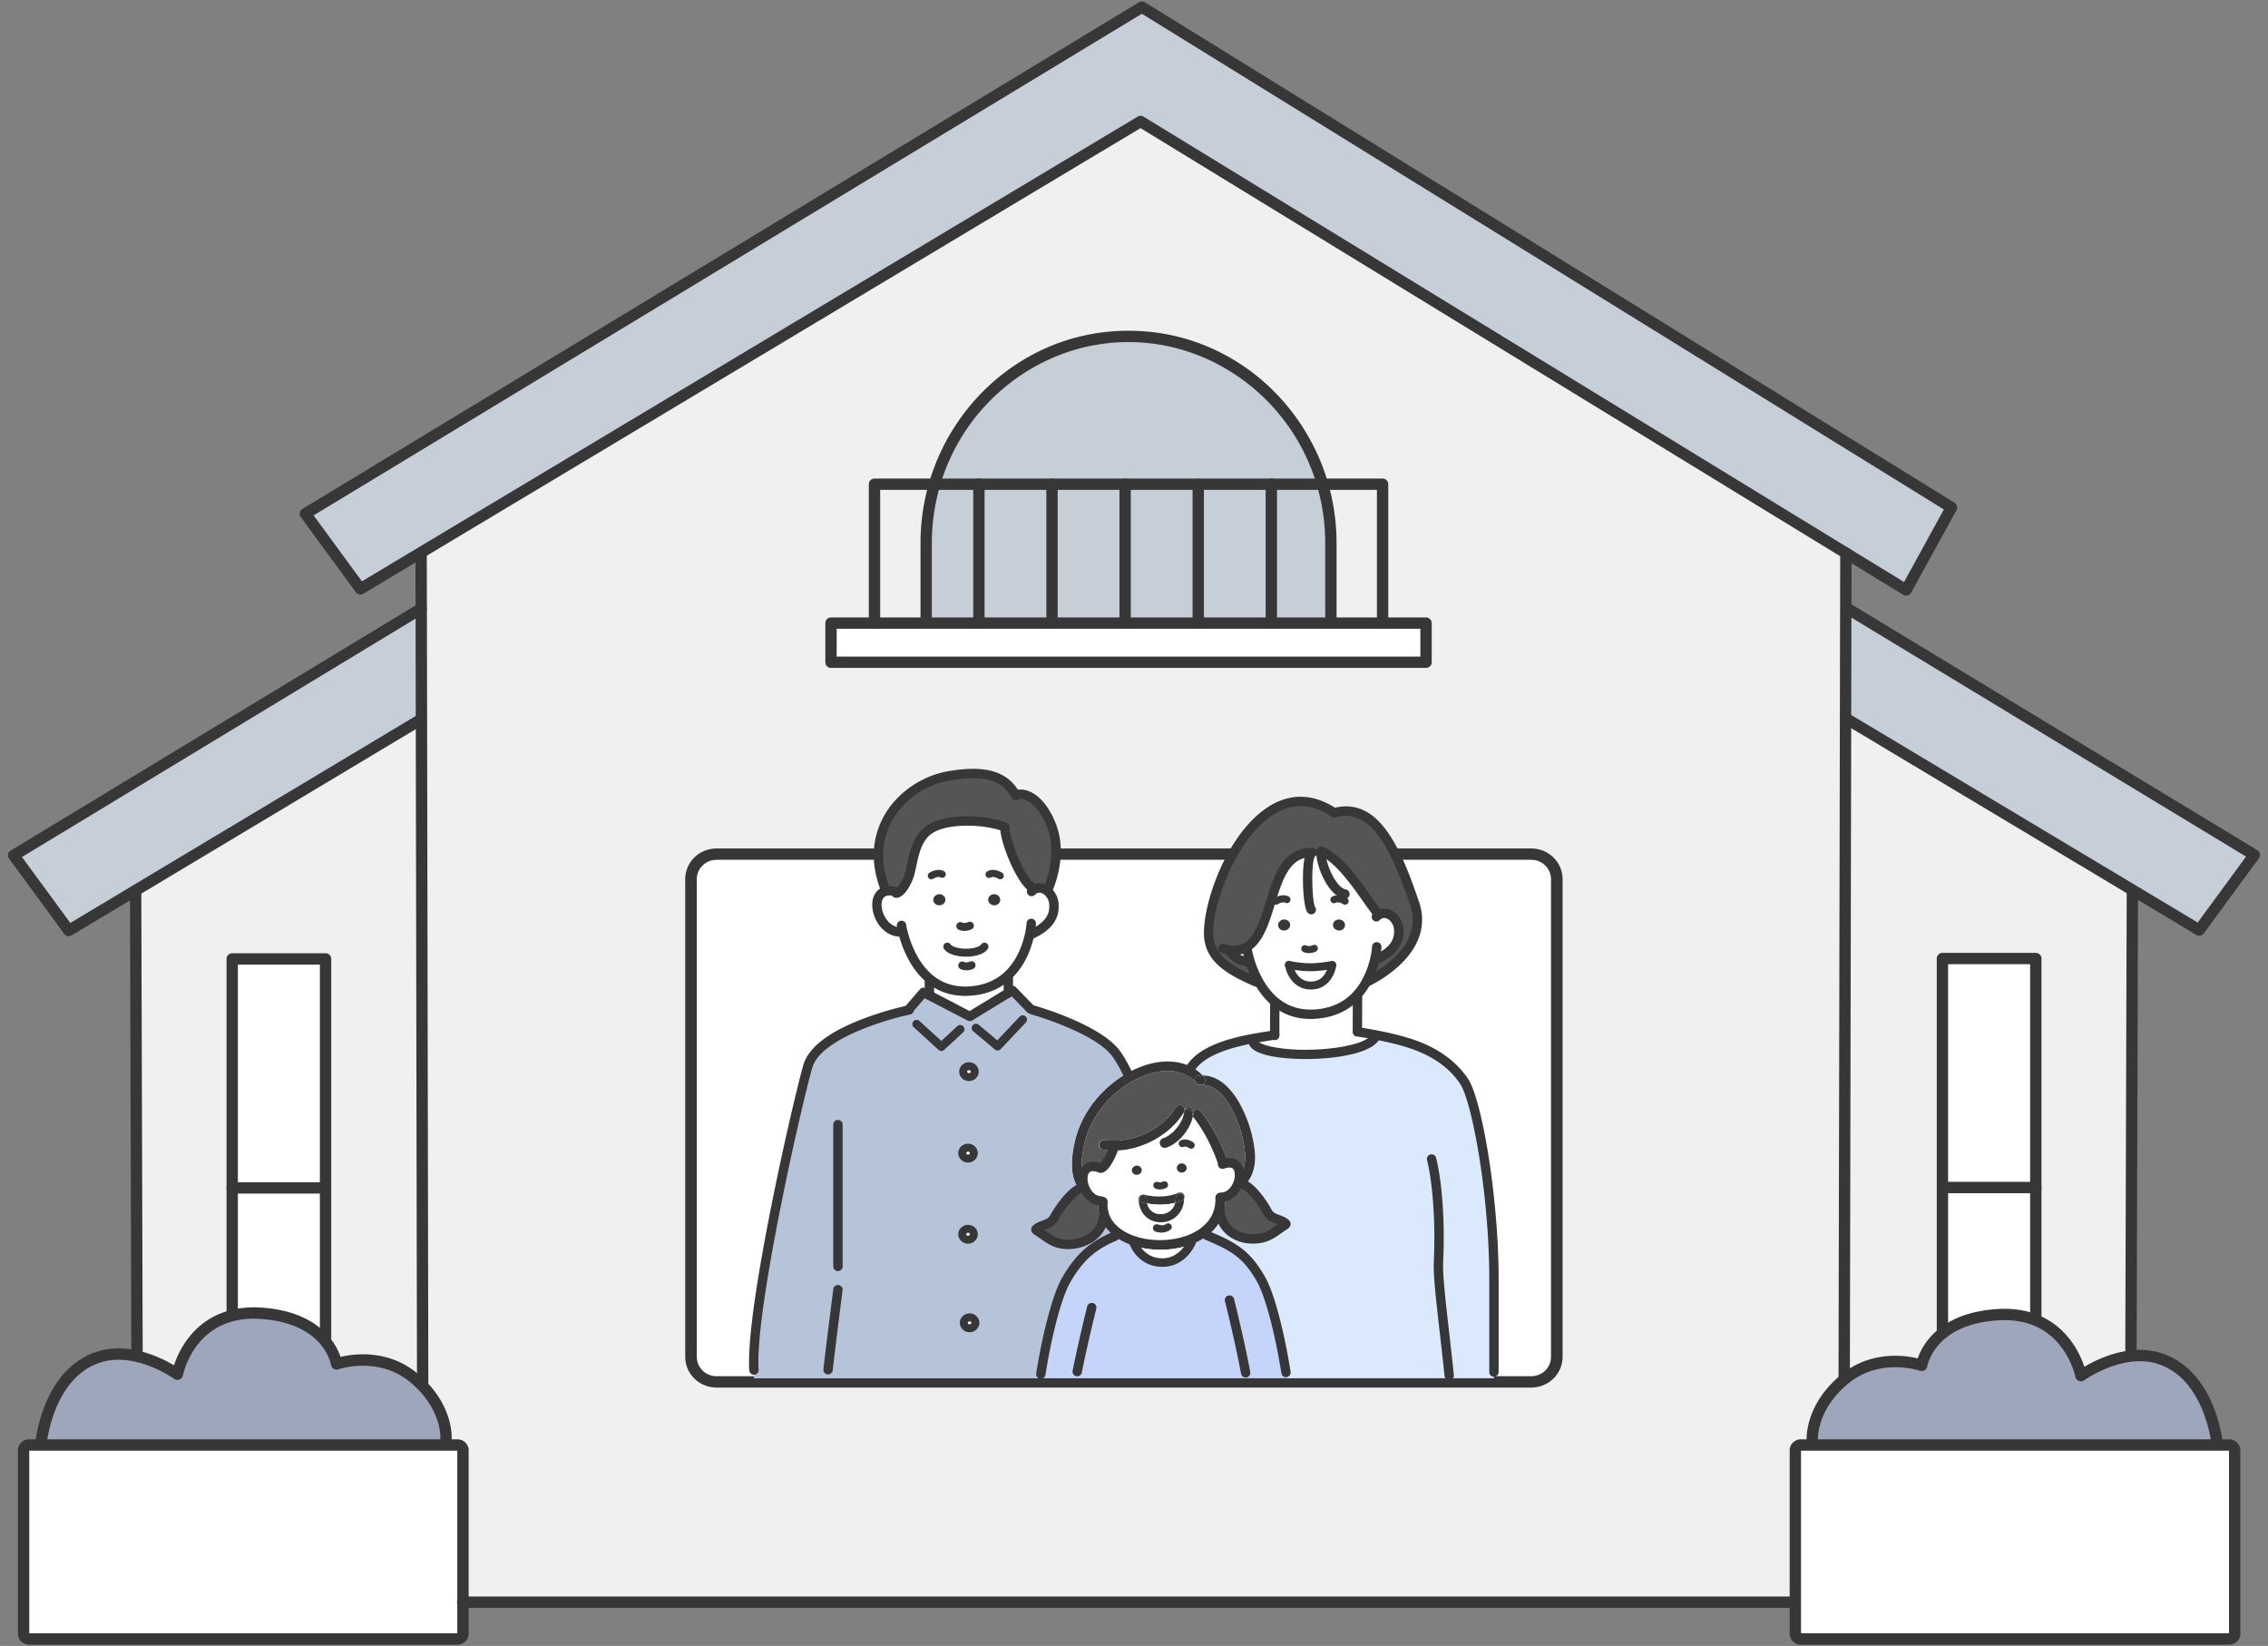
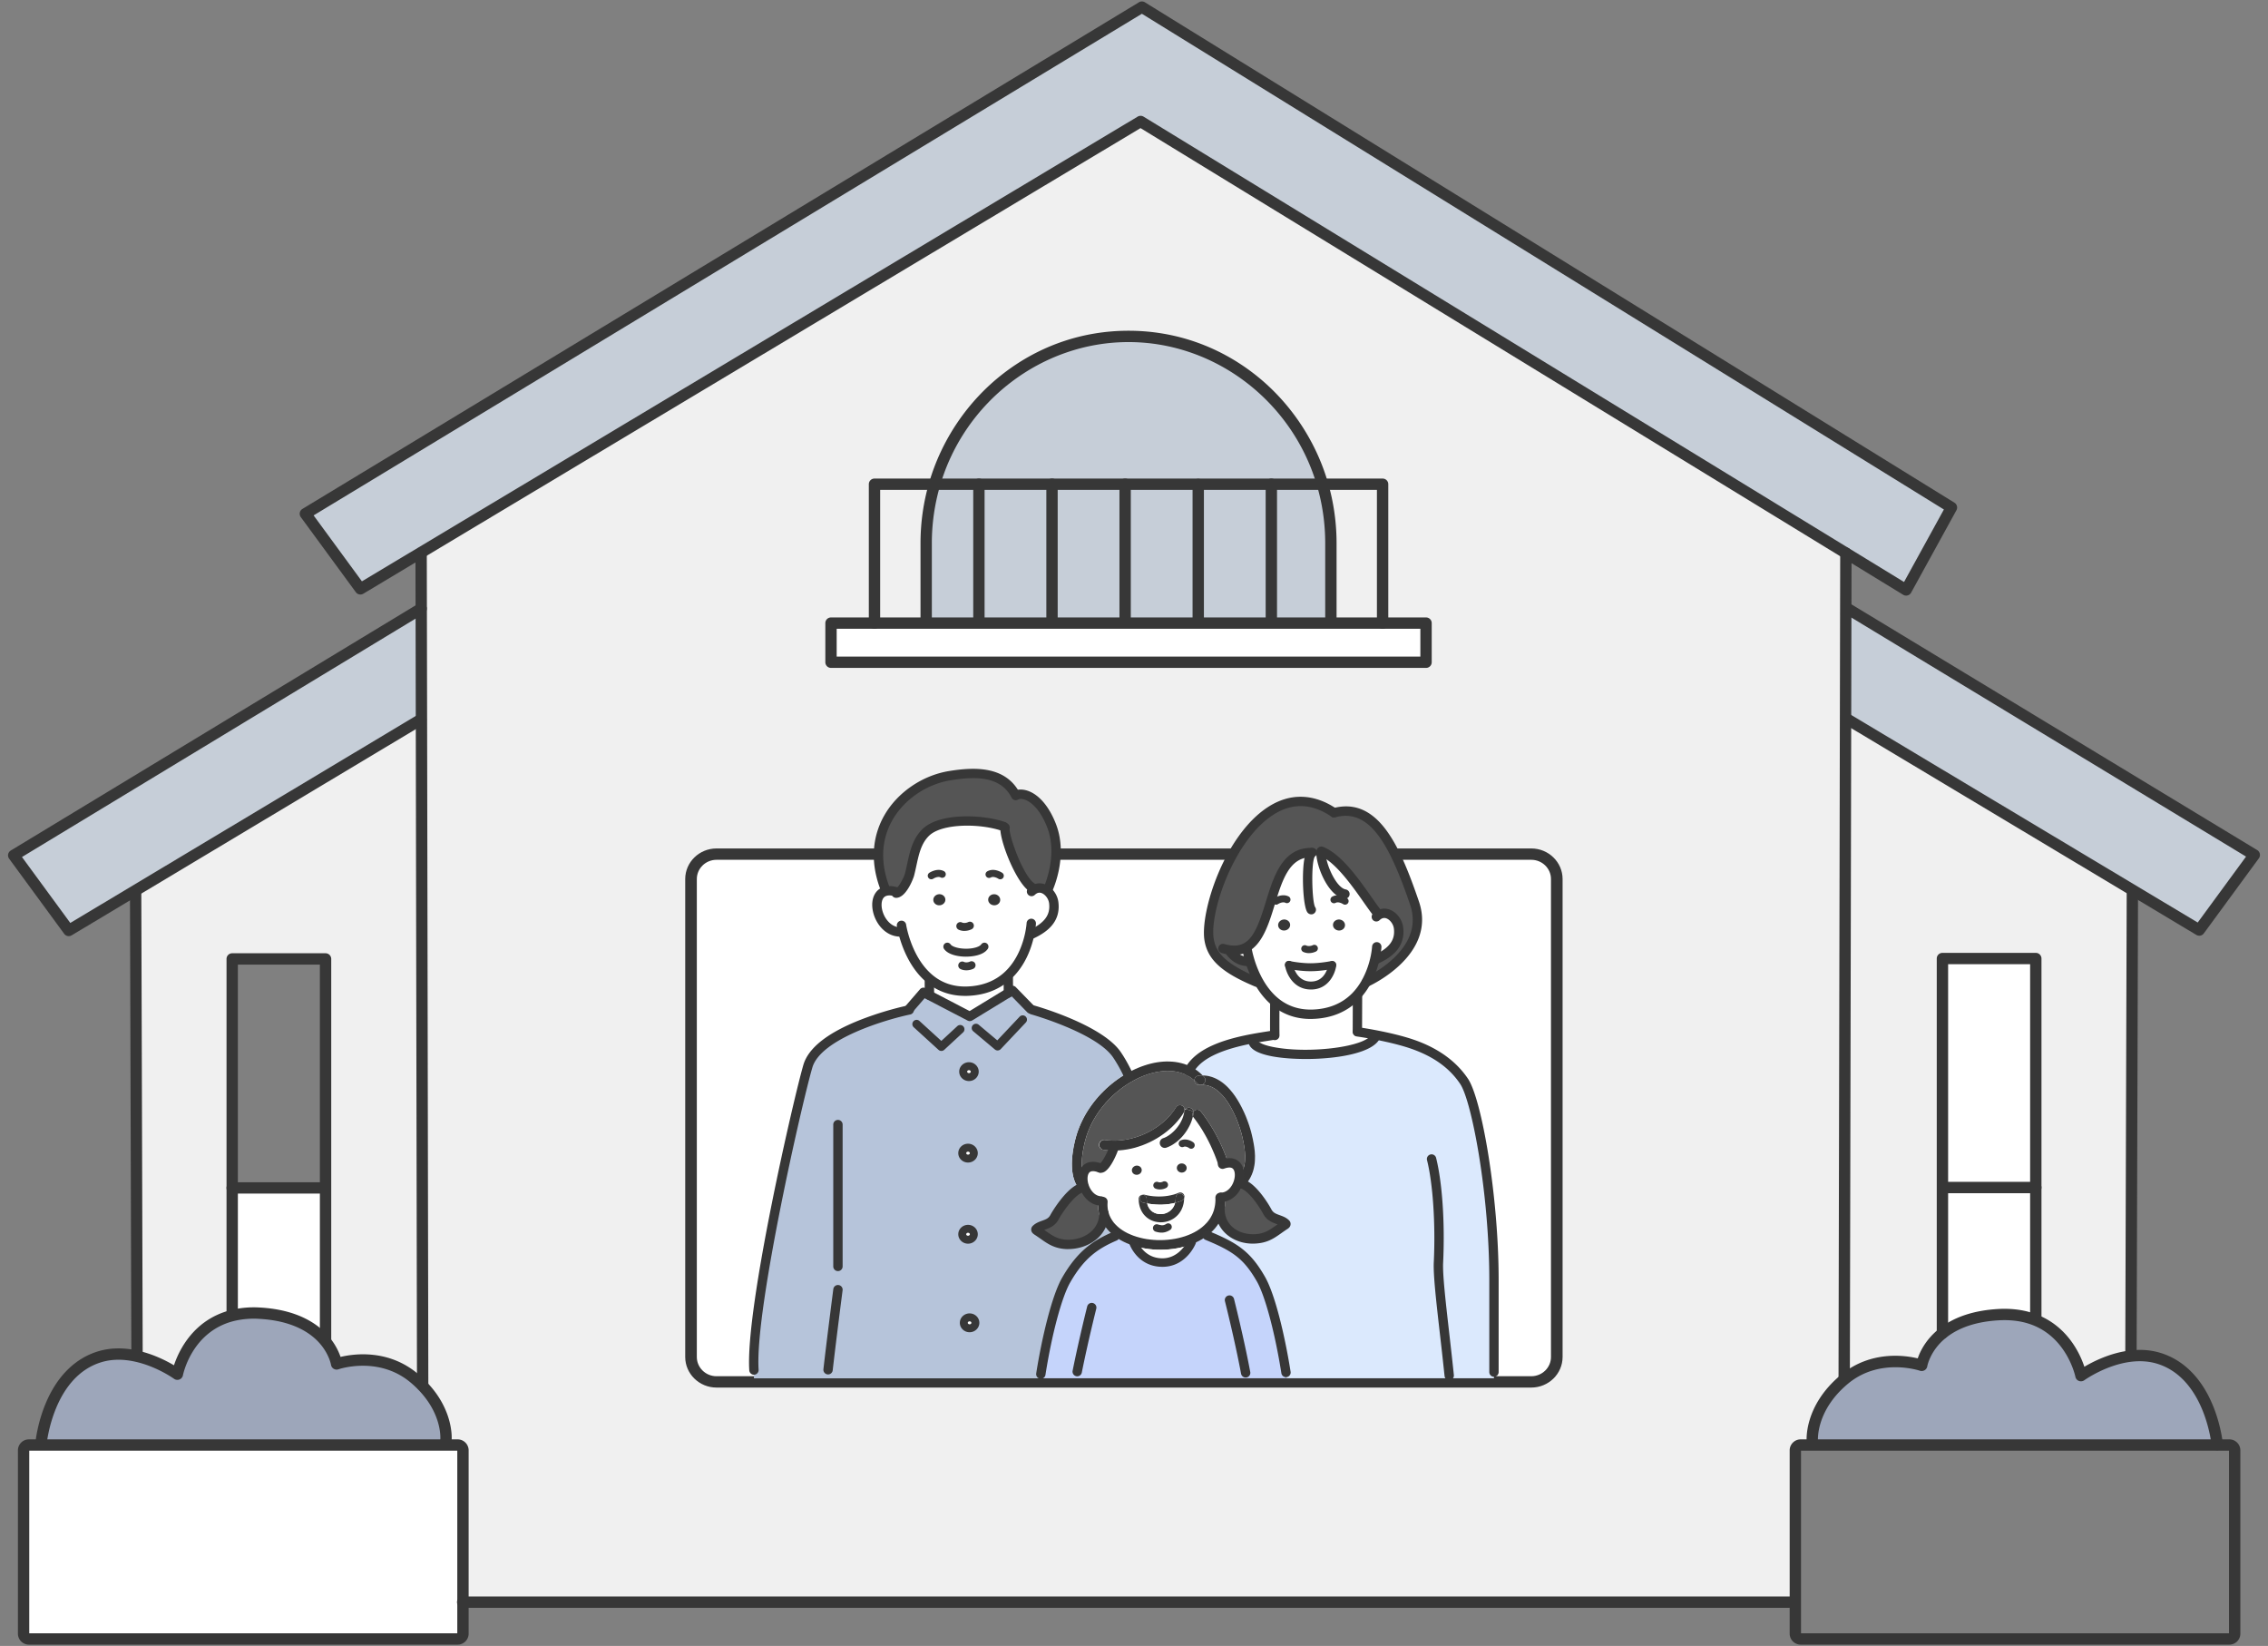
<svg xmlns="http://www.w3.org/2000/svg" width="215" height="156" fill="none">
  <rect width="100%" height="100%" fill="#808080" stroke="none" />
  <g clip-path="url(#a)">
    <path d="M131.067 45.893V59.06h-4.901v-7.563a19.93 19.93 0 0 0-.796-5.603h5.697Zm-48.167 0h5.696a19.932 19.932 0 0 0-.796 5.603v7.563h-4.9V45.892Z" fill="#F0F0F0" />
    <path d="M135.185 59.059v3.706H78.777V59.06h56.408Zm57.803 31.789v21.704h-8.85V90.848h8.85Z" fill="#fff" />
    <path d="M192.988 112.552v12.399l-.447.013c-.868-.288-1.887-.433-3.086-.366-2.557.145-4.223.898-5.31 1.766l-.008-.011v-13.802h8.85l.001.001Z" fill="#fff" />
    <path d="m213.699 81.03-5.218 7.116-6.259-3.747-27.139-16.255h-.131l.021-10.5h.105l38.621 23.386Z" fill="#C6CED8" />
-     <path d="M211.842 137.462v17.37a.505.505 0 0 1-.506.505h-40.637a.504.504 0 0 1-.505-.505v-17.37c0-.277.225-.505.505-.505h40.637c.28 0 .506.228.506.505Z" fill="#fff" />
    <path d="M210.186 136.917v.04h-38.383v-.342s-.298-3.078 3.006-5.858l.08-.067c3.288-2.688 7.281-1.285 7.281-1.285s.255-1.667 1.976-3.041c1.086-.868 2.753-1.62 5.31-1.766 1.199-.067 2.218.078 3.086.366 3.919 1.288 4.727 5.417 4.727 5.417s2.151-1.562 4.75-1.857c.842-.097 1.731-.06 2.611.207 4.958 1.5 5.557 8.186 5.557 8.186h-.001Z" fill="#9DA6BA" />
    <path d="M175.083 68.144 202.222 84.4l-.08.137-.135 43.91.011.078c-2.599.295-4.75 1.857-4.75 1.857s-.807-4.129-4.727-5.417l.447-.013V90.849h-8.85v35.505l.008.011c-1.721 1.374-1.976 3.041-1.976 3.041s-3.993-1.403-7.281 1.285l-.064-.078.127-62.467h.131v-.002Z" fill="#F0F0F0" />
    <path d="m184.993 48.1-4.296 7.813-5.713-3.495-66.86-40.904L39.871 52.39l-5.704 3.417-5.219-7.116L108.25.674 184.993 48.1Z" fill="#C6CED8" />
    <path d="M174.984 52.418v.003l-.011 5.223-.021 10.5-.127 62.467.064.078c-.027.022-.054.046-.081.067-3.303 2.78-3.005 5.858-3.005 5.858v.342h-1.105a.506.506 0 0 0-.505.505v14.388H43.888v-14.388a.508.508 0 0 0-.505-.505h-1.108v-.479s.252-2.578-2.24-5.145l.033-.032-.115-63.119-.019-10.497-.011-5.208-.051-.086 68.252-40.876 66.86 40.904Zm-39.799 10.347v-3.708h-4.119V45.892h-5.697c-2.358-8.102-9.7-14.009-18.388-14.009-8.689 0-16.029 5.906-18.386 14.01h-5.697v13.164h-4.12v3.708h56.407Z" fill="#F0F0F0" />
    <path d="M126.166 58.74v.319h-5.646V45.892h4.85a19.94 19.94 0 0 1 .796 5.603v7.245Z" fill="#C6CED8" />
    <path d="M125.37 45.893H88.595c2.358-8.102 9.697-14.009 18.386-14.009 8.688 0 16.031 5.906 18.388 14.01h.001Zm-4.85 13.001v.165h-6.93V45.894h6.93v13Zm-6.93 0v.165h-6.931V45.894h6.931v13Zm-6.932 0v.165h-6.93V45.894h6.93v13Zm-6.93 0v.165h-6.93V45.894h6.93v13Z" fill="#C6CED8" />
    <path d="M92.798 58.894v.165H87.8v-7.563c0-1.947.277-3.829.796-5.603h4.202v13.001Z" fill="#C6CED8" />
    <path d="M43.888 151.85v2.982a.507.507 0 0 1-.505.505H2.743a.505.505 0 0 1-.506-.505v-17.37c0-.277.226-.505.505-.505h40.64c.277 0 .506.228.506.505v14.388Z" fill="#fff" />
    <path d="M40.035 131.333c2.492 2.567 2.24 5.145 2.24 5.145v.479H3.892v-.178s.602-6.686 5.56-8.189c1.201-.363 2.422-.301 3.516-.051 2.178.49 3.844 1.705 3.844 1.705s.874-4.474 5.223-5.563a8.559 8.559 0 0 1 2.587-.22c3.39.191 5.22 1.452 6.197 2.632.927 1.124 1.088 2.175 1.088 2.175s4.057-1.427 7.36 1.353c.283.236.538.475.767.712h.002Z" fill="#9DA6BA" />
    <path d="m39.952 68.182.115 63.118-.032.033a9.746 9.746 0 0 0-.767-.712c-3.303-2.78-7.36-1.353-7.36-1.353s-.162-1.051-1.089-2.175l.043-.038v-36.17h-8.85v33.697l.024.099c-4.35 1.089-5.223 5.563-5.223 5.563s-1.667-1.215-3.844-1.705l.021-.094-.132-43.769-.126-.21 27.184-16.284h.036Z" fill="#F0F0F0" />
    <path d="m39.933 57.684.019 10.499h-.035L12.732 84.466l-6.213 3.72L1.3 81.072l38.621-23.387h.011Z" fill="#C6CED8" />
    <path d="M30.862 112.589v14.466l-.043.038c-.976-1.18-2.806-2.44-6.196-2.632a8.626 8.626 0 0 0-2.587.22l-.024-.099v-11.993h8.85Z" fill="#fff" />
-     <path d="M30.862 90.886v21.703h-8.85V90.886h8.85Z" fill="#fff" />
    <path d="M40.067 131.838a.538.538 0 0 1-.538-.536l-.134-73.616-.012-5.208c0-.297.24-.537.537-.538h.001c.296 0 .537.24.538.537l.03 15.706.116 63.118c0 .297-.24.537-.537.538l-.001-.001Zm129.997 20.55H43.861a.538.538 0 0 1 0-1.076h126.203a.538.538 0 1 1 0 1.076Zm4.761-21.238h-.001a.537.537 0 0 1-.537-.538l.159-78.192c0-.296.242-.537.538-.537h.001c.297 0 .538.241.537.539l-.159 78.191a.537.537 0 0 1-.538.537Zm27.183-2.167h-.002a.537.537 0 0 1-.536-.539l.135-43.91c0-.296.241-.536.538-.536h.001c.298 0 .537.243.536.54l-.134 43.909a.537.537 0 0 1-.538.536Zm-189.018 0a.537.537 0 0 1-.538-.536l-.131-43.769a.54.54 0 0 1 .535-.54h.002c.297 0 .537.24.538.536l.132 43.77c0 .297-.24.538-.536.539h-.002Z" fill="#373737" />
    <path d="M180.697 56.45a.54.54 0 0 1-.281-.078l-72.296-44.23L34.442 56.27a.538.538 0 0 1-.71-.143l-5.217-7.116a.538.538 0 0 1 .155-.778L107.972.215a.535.535 0 0 1 .561.002l76.742 47.426c.244.15.327.465.189.716l-4.296 7.813a.54.54 0 0 1-.472.279h.001Zm-72.573-45.474c.098 0 .194.026.281.079l72.092 44.105 3.778-6.871-76.027-46.984-78.519 47.543 4.58 6.248 5.285-3.166 68.253-40.877a.536.536 0 0 1 .276-.076h.001Zm100.357 77.708a.541.541 0 0 1-.275-.076l-33.398-20.002a.537.537 0 1 1 .552-.922l32.977 19.75 4.582-6.248L174.8 58.104a.538.538 0 0 1 .557-.92l38.622 23.386a.54.54 0 0 1 .155.779l-5.218 7.116a.536.536 0 0 1-.434.22l-.001-.001ZM6.52 88.725a.537.537 0 0 1-.434-.22L.867 81.387a.537.537 0 0 1 .155-.778l38.622-23.386a.537.537 0 1 1 .557.92L2.082 81.226l4.582 6.248L39.64 67.72a.538.538 0 0 1 .552.922L6.795 88.647a.53.53 0 0 1-.275.077Zm186.468 24.365h-8.643a.538.538 0 0 1 0-1.076h8.643a.538.538 0 0 1 0 1.076Zm-162.333.037h-8.643a.538.538 0 0 1 0-1.076h8.643a.538.538 0 0 1 0 1.076Z" fill="#373737" />
    <path d="M184.138 126.892a.538.538 0 0 1-.538-.538V90.849c0-.297.241-.538.538-.538h8.85c.297 0 .538.24.538.538v34.102a.537.537 0 0 1-1.076 0V91.386h-7.774v34.968a.538.538 0 0 1-.538.538Zm-153.276.701a.538.538 0 0 1-.538-.538V91.424H22.55v33.158a.538.538 0 1 1-1.076 0V90.886c0-.297.24-.538.538-.538h8.85c.297 0 .538.24.538.538v36.169c0 .297-.24.538-.538.538ZM87.8 59.418a.537.537 0 0 1-.538-.538v-7.385c0-1.963.275-3.9.817-5.754 1.185-4.073 3.673-7.737 7.006-10.317 3.446-2.669 7.56-4.078 11.896-4.078 4.336 0 8.451 1.41 11.897 4.078 3.333 2.58 5.823 6.244 7.008 10.318.542 1.854.817 3.79.817 5.753v7.245a.538.538 0 0 1-1.076 0v-7.245c0-1.86-.26-3.695-.774-5.452-2.334-8.02-9.683-13.622-17.873-13.622-8.19 0-15.536 5.601-17.87 13.622a19.425 19.425 0 0 0-.774 5.453v7.385c0 .297-.24.538-.538.538l.001-.001Z" fill="#373737" />
    <path d="M131.067 59.596a.538.538 0 0 1-.538-.537V46.43H83.437v12.63a.537.537 0 1 1-1.075 0V45.894c0-.298.24-.538.537-.538h48.168c.297 0 .538.24.538.538v13.165a.538.538 0 0 1-.538.537Z" fill="#373737" />
    <path d="M135.185 63.303H78.777a.537.537 0 0 1-.537-.538v-3.708c0-.297.24-.537.537-.537h56.408c.297 0 .538.24.538.537v3.708a.538.538 0 0 1-.538.538Zm-55.87-1.076h55.332v-2.632H79.315v2.632Z" fill="#373737" />
    <path d="M92.798 59.432a.538.538 0 0 1-.538-.538v-13a.538.538 0 1 1 1.076 0v13c0 .297-.24.538-.538.538Zm13.861 0a.537.537 0 0 1-.538-.538v-13a.537.537 0 1 1 1.075 0v13c0 .297-.24.538-.537.538Zm-6.931 0a.538.538 0 0 1-.538-.538v-13a.538.538 0 1 1 1.076 0v13a.538.538 0 0 1-.538.538Zm13.862 0a.538.538 0 0 1-.538-.538v-13a.538.538 0 0 1 1.075 0v13c0 .297-.24.538-.537.538Zm6.93 0a.538.538 0 0 1-.538-.538v-13a.538.538 0 0 1 1.076 0v13a.538.538 0 0 1-.538.538Zm-77.137 96.443H2.743a1.044 1.044 0 0 1-1.044-1.043v-17.369c0-.575.468-1.043 1.043-1.043h40.64c.576 0 1.044.468 1.044 1.043v17.369c0 .575-.468 1.043-1.043 1.043ZM2.775 154.8H43.35v-17.306H2.774V154.8Zm208.561 1.075h-40.637a1.044 1.044 0 0 1-1.043-1.043v-17.369c0-.575.468-1.043 1.043-1.043h40.637c.575 0 1.043.468 1.043 1.043v17.369c0 .575-.468 1.043-1.043 1.043Zm-40.605-1.075h40.574v-17.306h-40.574V154.8Z" fill="#373737" />
    <path d="M3.893 137.317c-.017 0-.032 0-.05-.002a.537.537 0 0 1-.486-.583c.007-.072.167-1.775.96-3.688 1.071-2.587 2.793-4.304 4.98-4.967 1.16-.35 2.436-.371 3.792-.061 1.463.329 2.695.963 3.403 1.382.466-1.398 1.852-4.345 5.414-5.237a9.151 9.151 0 0 1 2.748-.236c3.678.207 5.61 1.652 6.58 2.826a6.002 6.002 0 0 1 1.051 1.854c1.282-.304 4.533-.749 7.332 1.605.286.24.557.492.807.75 2.635 2.714 2.399 5.457 2.388 5.572a.537.537 0 0 1-1.071-.102c.008-.099.179-2.383-2.09-4.721a9.482 9.482 0 0 0-.725-.675c-3.035-2.553-6.8-1.271-6.837-1.258a.536.536 0 0 1-.71-.426c-.001-.006-.161-.931-.972-1.914-.835-1.01-2.52-2.252-5.812-2.437a8.064 8.064 0 0 0-2.426.205c-3.954.99-4.792 4.975-4.827 5.144a.539.539 0 0 1-.844.331c-.016-.011-1.61-1.157-3.645-1.614-1.174-.268-2.265-.255-3.243.041-4.547 1.378-5.174 7.659-5.18 7.722a.538.538 0 0 1-.535.489h-.002Zm206.293.137a.538.538 0 0 1-.535-.489c-.006-.063-.632-6.344-5.177-7.72-.735-.222-1.54-.285-2.394-.187-2.421.275-4.475 1.744-4.496 1.759a.539.539 0 0 1-.843-.332c-.007-.037-.804-3.839-4.366-5.01-.86-.285-1.831-.399-2.888-.339-2.1.118-3.784.674-5.005 1.649-1.52 1.214-1.778 2.691-1.78 2.705a.547.547 0 0 1-.256.377.546.546 0 0 1-.453.046c-.036-.012-3.756-1.263-6.761 1.194l-.084.07c-3.044 2.561-2.811 5.359-2.808 5.387a.538.538 0 0 1-1.07.104c-.013-.138-.286-3.394 3.195-6.321l.091-.075c2.774-2.268 5.971-1.831 7.24-1.529.23-.672.776-1.807 2.017-2.798 1.398-1.117 3.287-1.75 5.614-1.882 1.193-.068 2.299.065 3.286.392 3.168 1.041 4.437 3.757 4.879 5.082.858-.509 2.492-1.333 4.368-1.546.998-.116 1.95-.039 2.827.226 2.186.661 3.908 2.379 4.978 4.964.792 1.914.952 3.617.958 3.688a.537.537 0 0 1-.487.584l-.049.001h-.001Z" fill="#373737" />
    <path d="M67.924 80.952h77.238c1.334 0 2.417 1.057 2.417 2.362v45.297c0 1.304-1.082 2.362-2.417 2.362H67.924c-1.335 0-2.418-1.057-2.418-2.362V83.314c0-1.304 1.082-2.362 2.418-2.362Z" fill="#fff" />
    <path d="M145.162 131.51H67.924c-1.636 0-2.967-1.301-2.967-2.899V83.314c0-1.599 1.33-2.899 2.967-2.899h77.238c1.636 0 2.967 1.3 2.967 2.899v45.297c0 1.598-1.331 2.899-2.967 2.899ZM67.924 81.49c-1.029 0-1.867.818-1.867 1.824v45.297c0 1.006.838 1.824 1.867 1.824h77.238c1.029 0 1.867-.818 1.867-1.824V83.314c0-1.006-.838-1.824-1.867-1.824H67.924Z" fill="#373737" />
    <path d="M91.767 109.807c.303 0 .549-.231.549-.516 0-.285-.246-.517-.55-.517-.302 0-.548.232-.548.517 0 .285.246.516.549.516Zm.088-7.723c.303 0 .55-.231.55-.516 0-.286-.247-.517-.55-.517-.303 0-.549.231-.549.517 0 .285.246.516.55.516Z" fill="#fff" />
    <path d="M141.625 130.043v.586h-19.716v-.549c-.549-3.462-1.482-7.285-2.377-8.85-1.314-2.29-2.482-3.056-5.084-4.126l.091-.07.268-.231.243-.247.123-.138.111-.14.108-.142.099-.145.094-.153.089-.156.081-.162.027-.057c.459 1.468 2.056 2.159 3.615 1.912.998-.156 1.546-.712 2.36-1.239.057-.035.18-.105.132-.153-.484-.495-1.32-.337-1.755-1.145-.345-.646-1.261-2.047-2.11-2.506l.134-.153.151-.205.137-.21.118-.215.1-.218.086-.22.07-.223.053-.225.043-.223.03-.226.018-.234.009-.433-.027-.435-.051-.425-.07-.408-.078-.393-.086-.371-.019-.078-.021-.086-.024-.094-.027-.099-.033-.105-.035-.118-.075-.243-.091-.266-.105-.285-.115-.298-.132-.31-.148-.319-.159-.322-.174-.323-.189-.322-.204-.315-.223-.309-.234-.288-.129-.145-.129-.137-.135-.132-.14-.127-.145-.12-.151-.114-.156-.107-.161-.097-.165-.091-.171-.081-.178-.072-.18-.06-.186-.051-.193-.038-.196-.024-.199-.011h-.027l-.064-.067-.217-.199-.223-.18-.234-.164-.244-.145-.091-.046c1.115-1.586 3.742-2.296 5.806-2.686l.03.172c0 1.855 10.764 1.774 11.641-.42l.019-.102c1.051.205 2.4.505 3.507.893 2.237.782 3.823 1.965 4.859 3.516 1.223 1.836 2.812 10.848 2.825 18.712v8.831h-.001Z" fill="#DBE9FD" />
    <path d="m125.313 80.7-.049.114c-.255-.105-.682-.18-.908-.067l-.06.056c-4.817 0-2.984 9.797-7.669 9.24v.183c.4.52.976.896 1.664.896l.196-.064c.172.559.436 1.263.83 1.97l-.177.064c-3.353-1.403-4.28-2.583-4.519-4.024-.635-3.798 4.634-16.92 11.845-12.035 3.982-1.076 5.947 3.656 7.624 8.557 1.638 4.785-4.559 7.503-4.559 7.503l-.021-.01a8.52 8.52 0 0 0 .833-2.233l.185.043c1.283-.613 2.242-1.457 2.046-2.963-.115-.879-1.07-1.755-1.917-1.186l-.015-.123c-1.03-1.202-3.213-5.06-5.329-5.92Z" fill="#555" />
    <path d="M130.343 90.849a8.544 8.544 0 0 1-.833 2.231 6.3 6.3 0 0 1-.987 1.347c-.901.925-2.199 1.635-4.081 1.699-1.449.048-2.572-.4-3.441-1.079-.728-.567-1.274-1.295-1.683-2.021a10.252 10.252 0 0 1-.83-1.971l-.196.064c-.688 0-1.263-.376-1.664-.895v-.183c4.685.556 2.852-9.24 7.669-9.24l.06-.057c.226-.114.653-.038.908.067l.048-.114c2.116.86 4.299 4.718 5.329 5.92l.016.124c.847-.57 1.8.306 1.916 1.186.196 1.505-.763 2.35-2.046 2.962l-.185-.042v.002Zm-2.842-3.127c.027-.287-.207-.543-.522-.573-.312-.027-.589.183-.616.468-.027.288.207.544.522.573.315.03.592-.18.616-.468Zm-1.202 3.735h-.021s-1.028.215-2.052.215-2.038-.215-2.038-.215.315 1.95 2.086 1.95 2.025-1.95 2.025-1.95Zm-4.519-3.266c.314-.03.548-.286.522-.574-.027-.285-.301-.495-.616-.468-.315.03-.549.285-.522.573.027.288.301.498.616.469Z" fill="#fff" />
    <path d="M120.847 98.091c-.016-1.057 0-2.107 0-2.99l.153-.053c.869.677 1.993 1.126 3.441 1.078 1.882-.064 3.18-.775 4.081-1.699l.165.027-.011 3.318.011.024s.739.102 1.748.295l-.019.102c-.877 2.194-11.641 2.275-11.641.42l-.03-.172c.839-.156 1.581-.26 2.095-.349h.008-.001Z" fill="#fff" />
    <path d="M126.98 87.15c.315.03.549.284.522.572-.024.288-.301.498-.616.469-.315-.03-.549-.286-.522-.573.027-.286.304-.495.616-.469Z" fill="#373737" />
    <path d="M126.278 91.456h.021s-.256 1.95-2.025 1.95-2.086-1.95-2.086-1.95 1.016.216 2.038.216a11.48 11.48 0 0 0 2.052-.216Z" fill="#fff" />
    <path d="M122.301 87.618c.027.287-.207.543-.522.573-.314.03-.588-.18-.615-.469-.027-.287.207-.543.522-.573.315-.026.589.183.615.469Z" fill="#373737" />
    <path d="M121.909 130.08v.549H98.668v-.393c.546-3.486 1.489-7.326 2.395-8.904 1.307-2.283 2.626-3.306 4.6-4.159l.234.165.293.18.307.164.319.148.331.132.342.115.121.035c.317.573 1.078 1.551 2.589 1.551s2.36-1.166 2.648-1.697l.135-.048.336-.142.325-.156.315-.177.301-.196.191-.143c2.602 1.07 3.769 1.837 5.084 4.127.895 1.565 1.828 5.388 2.377 8.85l-.002-.001Z" fill="#C5D4FB" />
    <path d="M121.89 115.983c.048.048-.075.118-.132.153-.814.526-1.363 1.084-2.36 1.239-1.559.247-3.156-.444-3.615-1.912l.048-.11.064-.169.062-.175.051-.18.046-.183.038-.188.03-.192.021-.196.011-.198.006-.202-.003-.199a.355.355 0 0 0-.006-.056c.433-.135.775-.455 1.008-.845a.47.47 0 0 0 .645-.015l.181-.178.04-.045c.849.459 1.766 1.86 2.11 2.505.435.809 1.271.651 1.755 1.146Z" fill="#555" />
    <path d="m118.025 112.332-.04.045-.181.178a.47.47 0 0 1-.645.015 2.5 2.5 0 0 0 .339-1.078l.043-.059.099-.154.086-.153.073-.161.064-.165.051-.166.043-.172.032-.172.024-.177.013-.172.009-.376-.022-.371-.042-.376-.06-.373-.072-.369-.081-.357-.013-.064-.019-.073-.021-.083-.024-.091-.027-.097-.032-.102-.07-.229-.084-.25-.094-.266-.107-.277-.118-.291-.135-.293-.142-.298-.156-.296-.169-.29-.18-.283-.193-.268-.207-.258-.103-.115-.107-.114-.111-.107-.113-.105-.114-.094-.117-.089-.118-.084-.121-.075-.124-.067-.123-.059-.127-.052-.129-.042-.132-.036-.134-.026-.138-.016-.14-.009h-.142l-.164.013a.446.446 0 0 1-.479-.411v-.008l.089.08.172.183a.446.446 0 1 0 .65-.613l-.129-.137h.027l.199.011.196.024.193.038.186.051.18.06.177.072.172.081.165.091.161.097.156.107.151.114.145.12.14.127.135.132.129.137.129.145.234.288.223.309.204.315.189.322.174.323.159.322.148.319.132.31.115.298.105.285.091.266.075.243.035.118.033.105.027.099.024.094.021.086.019.078.086.371.078.393.07.408.051.425.027.435-.009.433-.018.234-.03.226-.043.223-.053.226-.07.222-.086.221-.1.217-.118.215-.137.21-.151.205-.134.153v.001Z" fill="#363636" />
    <path d="m118.014 109.194.021.371-.008.376-.013.172-.025.177-.032.172-.043.172-.051.166-.064.165-.072.161-.087.154-.099.153-.043.059c.048-.728-.279-1.358-1.097-1.274a.498.498 0 0 0-.027-.166l-.172-.487-.188-.478-.199-.46-.207-.444-.215-.422-.218-.403-.223-.387-.225-.366-.223-.344-.223-.326-.22-.306-.216-.277a.443.443 0 0 0-.702-.003.444.444 0 0 0-.363-.352.44.44 0 0 0-.39.124l-.099-.024a.443.443 0 0 0-.809-.151l-.169.264-.181.243-.193.239-.21.231-.223.221-.239.215-.247.204-.261.194-.274.182-.283.172-.29.162-.298.145-.307.137-.312.121-.318.108-.322.091-.325.078-.328.062-.33.048-.331.033-.331.013-.33-.006-.328-.018-.342-.043a.47.47 0 1 0-.112.935l.366.043.381.024h.156c-.263.694-.868 1.785-1.193 1.656l-.03-.006c-.979-.368-1.478.051-1.594.691l-.019-.059-.04-.196-.035-.207-.022-.213-.011-.22-.003-.228.009-.229.013-.231.021-.231.03-.229.032-.226.04-.22.04-.212.046-.205.045-.196.046-.183.048-.169.046-.153.042-.14.038-.113.114-.307.123-.295.135-.294.142-.285.156-.279.164-.277.175-.269.18-.261.193-.255.199-.247.204-.242.216-.234.22-.226.226-.22.234-.21.237-.202.242-.193.247-.183.25-.174.255-.167.258-.156.259-.145.261-.137.263-.126.264-.116.264-.102.264-.094.263-.08.261-.073.261-.056.259-.049.255-.035.253-.024.25-.013.242.003.24.013.236.024.229.038.223.051.22.062.21.075.204.09.199.099.191.115.186.129.177.142.081.076v.008c.019.247.234.43.478.411l.165-.013h.142l.14.009.138.015.134.027.132.036.129.042.127.051.123.06.124.067.12.075.118.084.118.089.114.094.113.105.11.107.108.114.102.115.207.258.194.268.18.283.169.29.156.296.142.298.135.293.118.291.107.277.094.266.084.25.069.229.033.102.027.096.024.091.021.084.019.072.013.065.081.357.072.369.06.373.042.376-.003-.002Z" fill="#555" />
    <path d="M116.4 110.219c.818-.084 1.145.546 1.097 1.274l-.07.091-.129.148-.156.153a.472.472 0 0 0 .016.685c-.234.39-.575.71-1.008.845a.472.472 0 0 0-.938.078l.006.177-.003.162-.011.158-.016.156-.024.151-.03.145-.032.142-.04.14-.048.135-.051.132-.057.126-.062.124-.067.12-.073.118-.078.114-.083.113-.087.108-.086.096-.204.207-.216.189-.231.174-.25.165-.261.147-.277.138-.29.121-.298.11-.313.094-.317.084-.325.066-.331.052-.336.039-.336.025-.342.011-.339-.003-.336-.019-.337-.032-.33-.043-.322-.059-.318-.075-.309-.087-.298-.099-.286-.114-.274-.123-.261-.138-.244-.15-.228-.162-.207-.171-.199-.192-.084-.089-.083-.096-.078-.103-.073-.105-.067-.105-.064-.107-.056-.114-.054-.113-.046-.115-.042-.121-.036-.121-.029-.126-.025-.129-.018-.132-.011-.137-.006-.141.003-.142.008-.158a.448.448 0 0 0-.42-.471.441.441 0 0 0-.459.349c-.53-.115-.933-.511-1.184-.986a.148.148 0 0 0 .043-.027.47.47 0 0 0 .081-.662l-.115-.145-.084-.14-.075-.156-.067-.169-.035-.121c.115-.639.616-1.058 1.595-.691l.029.006c.325.129.931-.962 1.194-1.656l.225.003.379-.016.379-.038.374-.054.37-.072.369-.091.36-.111.358-.123.349-.141.342-.153.333-.169.325-.183.312-.196.304-.21.294-.22.282-.234.266-.242.256-.256.239-.263.223-.274.207-.286.183-.285c.013-.018.022-.038.033-.059l-.024.15-.036.148-.042.148-.051.145-.057.142-.067.14-.07.137-.078.132-.086.129-.089.127-.091.118-.097.115-.099.11-.102.105-.105.097-.108.094-.105.083-.108.078-.105.073-.104.064-.103.056-.099.046-.094.04-.105.035a.472.472 0 0 0 .307.894l.132-.049.147-.062.145-.07.142-.078.142-.089.141-.096.137-.103.138-.113.131-.118.129-.126.127-.135.121-.14.115-.145.113-.153.108-.159.099-.164.094-.169.089-.172.081-.178.072-.185.064-.189.054-.191.022-.091a.335.335 0 0 0 .051.089l.204.268.204.285.21.31.207.325.208.349.204.366.201.384.196.404.189.421.186.436.174.448.166.476a.473.473 0 0 0 .6.288.468.468 0 0 0 .315-.436l.001.006Zm-3.906.502c.011-.242-.191-.444-.449-.454-.258-.013-.475.172-.486.412-.012.242.191.443.448.456.258.012.476-.174.487-.414Zm-.24 2.837a.375.375 0 0 0 0-.283.395.395 0 0 0-.516-.228l-.253.099-.247.078-.261.062-.268.052-.274.035-.28.021-.279.009-.283-.009-.279-.018-.274-.036-.269-.045-.268-.062a.362.362 0 0 0-.188.008h-.003a.377.377 0 0 0-.366.387l.005.166.013.172.027.165.036.158.045.154.054.142.062.14.07.129.078.124.086.115.094.108.099.099.103.091.11.081.115.075.118.067.121.057.123.048.127.043.132.032.129.024.132.016.134.011h.132l.132-.005.135-.016.132-.022.129-.032.129-.038.126-.046.124-.054.123-.064.118-.069.113-.078.111-.087.105-.093.099-.103.094-.11.086-.118.081-.124.073-.132.062-.14.057-.145.045-.153.038-.159.027-.164.019-.172.008-.162v-.002l-.003.001Zm-1.341 3.016a.335.335 0 0 0 .124-.46.34.34 0 0 0-.463-.123l-.083.048-.07.033-.062.024-.06.016-.054.008-.056.006h-.06l-.059-.009-.067-.011-.075-.013-.084-.021-.096-.027a.356.356 0 0 0-.192.688l.111.03.113.027.113.018.114.013.115.003.115-.006.115-.015.118-.027.113-.038.114-.046.113-.056.102-.063.001.001Zm-3.089-5.234c.258-.036.438-.258.406-.495-.033-.24-.268-.401-.524-.366-.255.038-.438.261-.403.498.033.236.267.4.522.363h-.001Z" fill="#fff" />
    <path d="m117.427 111.584.07-.091a2.49 2.49 0 0 1-.339 1.078c-.008-.005-.013-.011-.021-.018a.472.472 0 0 1 .005-.667l.156-.153.129-.148v-.001Zm-1.027-1.365a.47.47 0 0 1-.915.147l-.166-.475-.174-.449-.186-.435-.189-.422-.196-.403-.201-.385-.205-.365-.207-.35-.207-.325-.21-.309-.204-.285-.204-.269a.306.306 0 0 1-.051-.089l.024-.105.032-.188a.393.393 0 0 0 0-.145c.003-.006 0-.011 0-.016a.497.497 0 0 1 .078-.081.443.443 0 0 1 .624.084l.216.277.22.306.223.325.223.345.225.366.223.387.218.403.215.422.207.444.199.459.189.479.171.486a.516.516 0 0 1 .027.167l.001-.001Zm-8.79 7.893-.121-.035-.342-.115-.331-.132-.319-.148-.307-.164-.293-.18-.234-.165-.043-.032-.261-.216-.234-.228-.118-.126-.11-.129-.103-.132-.093-.135-.091-.142-.084-.142-.011-.019-.067-.132-.07-.153-.062-.156-.056-.162-.049-.166-.04-.166-.032-.172-.022-.177-.015-.18-.009-.181.003-.185.011-.181a.44.44 0 0 1 .471-.418.447.447 0 0 1 .42.47l-.008.159-.003.142.005.141.011.137.019.132.024.129.03.126.035.121.043.121.045.115.054.113.057.114.064.107.067.105.072.105.078.102.084.097.084.089.198.191.207.172.229.162.244.15.261.138.274.123.285.114.298.099.31.086.317.076.323.059.33.043.336.032.337.019.339.003.341-.011.337-.025.336-.04.33-.051.325-.067.318-.083.312-.094.298-.11.291-.121.277-.138.261-.147.25-.165.231-.174.215-.189.205-.207.086-.097.086-.107.084-.114.078-.113.072-.118.067-.121.063-.123.056-.126.051-.132.049-.135.039-.14.033-.142.03-.145.024-.151.016-.156.011-.159.003-.161-.006-.177a.473.473 0 0 1 .944-.022l.002.199-.005.201-.011.199-.022.196-.029.191-.038.189-.046.183-.051.18-.062.175-.064.169-.049.11-.027.057-.08.162-.09.156-.093.153-.1.145-.107.142-.111.14-.124.138-.242.247-.268.231-.091.069-.192.143-.301.196-.314.177-.326.156-.336.142-.134.048-.21.076-.355.107-.36.091-.369.073-.371.056-.373.043-.379.024-.376.011-.376-.005-.376-.021-.374-.039-.369-.053-.363-.067-.357-.087-.229-.064-.002-.001Zm6.532-16.047a.447.447 0 0 1-.018.632.452.452 0 0 1-.632-.019l-.172-.183-.089-.081a.444.444 0 0 1 .412-.47l.191-.016h.18l.129.137h-.001Z" fill="#363636" />
    <path d="m106.873 101.705.175-.1.29-.147.291-.138.294-.126.293-.115.295-.102.296-.094.295-.078.296-.067.295-.054.295-.04.294-.027.29-.013.291.003.285.016.285.03.28.048.274.062.268.075.267.097.258.11.159.084.091.046.244.144.234.165.223.18.217.199.064.067h-.18l-.191.015a.444.444 0 0 0-.411.471l-.081-.075-.178-.142-.185-.129-.192-.115-.198-.1-.205-.089-.21-.075-.22-.062-.223-.051-.228-.039-.237-.024-.24-.013-.242-.002-.25.013-.253.024-.255.035-.258.048-.261.057-.261.072-.264.081-.264.094-.263.102-.264.115-.264.127-.261.137-.258.145-.258.156-.256.166-.25.175-.247.183-.242.193-.237.202-.234.209-.226.221-.22.225-.215.234-.204.243-.199.247-.193.255-.181.261-.174.269-.165.276-.156.28-.142.285-.134.293-.124.296-.113.306-.038.114-.043.14-.045.153-.049.169-.045.183-.046.196-.045.204-.04.213-.04.22-.033.226-.029.228-.022.232-.013.231-.008.228.003.229.011.22.021.213.035.207.04.196.019.059c-.081.43.013.962.253 1.419a.467.467 0 0 1-.619-.107l-.016-.022-.129-.166-.14-.223-.113-.234-.091-.244-.076-.25-.053-.256-.043-.258-.024-.263-.013-.264-.003-.264.008-.264.016-.261.024-.261.033-.252.038-.247.04-.243.048-.234.048-.22.049-.213.053-.201.051-.186.052-.169.048-.156.048-.14.124-.331.137-.331.151-.322.158-.315.172-.312.183-.301.193-.293.202-.288.21-.28.22-.271.226-.264.236-.255.243-.244.247-.24.255-.226.261-.22.267-.21.268-.198.277-.192.28-.18.282-.169.11-.062.004.002Zm6.269 3.661a.441.441 0 0 1 0 .145l-.032.188-.025.105a.436.436 0 0 1 .049-.444c.003 0 .005.003.008.006Z" fill="#363636" />
    <path d="M113.142 105.35c0 .006.003.012 0 .016-.003-.003-.005-.005-.008-.005 0-.006.003-.009.008-.012v.001Z" fill="#363636" />
    <path d="M113.142 105.35c-.005.003-.008.006-.008.011-.229-.12-.479-.18-.745-.239a.434.434 0 0 1 .39-.124c.186.03.328.175.363.352Z" fill="#363636" />
    <path d="m113.086 105.804-.022.091-.054.192-.064.188-.072.186-.081.177-.089.172-.094.169-.099.165-.108.158-.113.154-.116.145-.12.14-.127.134-.129.127-.132.118-.137.113-.138.102-.14.097-.142.089-.142.078-.145.07-.148.062-.131.048a.473.473 0 0 1-.307-.893l.105-.036.094-.04.099-.045.102-.057.105-.064.105-.072.108-.078.105-.084.108-.094.105-.096.102-.105.099-.111.097-.115.091-.118.089-.126.086-.129.078-.132.07-.138.067-.14.057-.142.051-.145.042-.147.036-.148.024-.151s.003-.005.003-.011a.31.31 0 0 0 .029-.094.386.386 0 0 1 .097-.144c.266.059.516.118.745.239a.436.436 0 0 0-.049.444v-.003Z" fill="#363636" />
    <path d="m112.637 118.042.21-.076c-.288.53-1.1 1.697-2.648 1.697s-2.272-.979-2.589-1.551l.228.064.358.087.363.067.369.054.373.038.376.021.376.006.376-.012.379-.024.374-.042.37-.057.369-.073.36-.091.355-.107.001-.001Z" fill="#fff" />
    <path d="M112.045 110.267c.259.011.46.213.449.454-.011.24-.229.424-.487.414-.258-.013-.459-.215-.448-.457.011-.239.228-.424.486-.411Z" fill="#373737" />
    <path d="M105.498 109.044h-.156l-.381-.024-.366-.043a.472.472 0 0 1 .112-.935l.342.043.328.018.33.006.331-.013.331-.033.33-.048.328-.062.325-.078.323-.091.317-.108.312-.121.307-.137.298-.145.291-.162.282-.172.274-.183.261-.193.247-.204.24-.215.222-.221.21-.231.194-.239.18-.243.169-.264a.443.443 0 0 1 .809.151.401.401 0 0 1 .002.169.393.393 0 0 0-.029.094c0 .005-.003.008-.003.011-.011.021-.019.04-.033.059l-.183.285-.207.285-.223.274-.239.264-.256.256-.266.242-.282.234-.294.22-.304.21-.312.196-.325.183-.333.169-.342.153-.349.141-.358.123-.36.111-.369.091-.37.072-.374.054-.379.038-.379.016-.225-.003h.002Z" fill="#363636" />
    <path d="M112.263 105.361a.344.344 0 0 1 .03-.094.313.313 0 0 1-.03.094Zm-.008 7.914a.375.375 0 0 1 0 .283.4.4 0 1 0-.799-.03l-.005.14-.013.118-.019.115-.021.1-.258.062-.315.054-.318.035-.319.019-.32.002-.317-.013-.315-.027-.309-.042-.175-.033-.016-.067-.018-.118-.012-.123-.005-.142a.377.377 0 0 0-.387-.366.372.372 0 0 1 .188-.009l.269.063.268.045.274.035.279.019.283.008.279-.008.28-.021.274-.036.268-.051.261-.062.247-.078.253-.099a.395.395 0 0 1 .516.228l.002-.001Z" fill="#363636" />
    <path d="M112.255 113.558v.003a.4.4 0 0 1-.225.231l-.28.108-.304.091-.048.011.021-.1.019-.115.013-.118.005-.14a.4.4 0 1 1 .799.03v-.001Z" fill="#363636" />
    <path d="m112.255 113.56-.008.162-.019.172-.027.164-.038.159-.045.153-.057.145-.062.14-.073.132-.08.124-.087.118-.094.11-.099.102-.105.094-.11.087-.114.078-.118.069-.123.064-.124.054-.126.046-.129.038-.129.032-.132.022-.135.016-.132.005h-.132l-.134-.011-.132-.016-.129-.024-.132-.032-.126-.043-.124-.048-.121-.057-.118-.067-.115-.075-.11-.081-.102-.091-.1-.099-.094-.108-.086-.115-.078-.124-.07-.129-.062-.14-.054-.142-.045-.154-.036-.158-.027-.165-.013-.172-.005-.166a.376.376 0 0 1 .366-.387.38.38 0 0 0 .024.731l.288.064.129.021.008.043.03.099.035.097.043.089.043.081.051.078.054.07.056.064.06.062.064.054.067.051.072.043.073.039.075.036.081.03.081.026.08.019.087.016.086.008.086.006h.087l.086-.006.087-.011.086-.016.086-.021.084-.027.081-.03.081-.038.075-.04.075-.045.072-.051.07-.054.064-.06.062-.064.06-.069.054-.076.051-.078.045-.083.04-.091.035-.097.033-.102.003-.008.048-.012.304-.091.279-.107a.394.394 0 0 0 .226-.232h-.002Z" fill="#363636" />
    <path d="m111.397 114.002-.003.007-.031.102-.036.098-.04.091-.046.083-.051.078-.053.076-.059.069-.063.064-.064.06-.069.054-.074.051-.075.045-.075.041-.081.037-.08.03-.084.027-.086.021-.085.016-.087.011-.086.006h-.086l-.086-.006-.086-.008-.086-.016-.081-.019-.08-.026-.081-.03-.075-.035-.073-.04-.072-.043-.067-.051-.065-.054-.06-.062-.055-.064-.054-.071-.051-.078-.044-.08-.043-.089-.034-.097-.03-.099-.008-.044.175.033.309.043.315.027.316.013.321-.002.319-.019.318-.035.314-.054.258-.061Z" fill="#fff" />
    <path d="M111.037 116.115a.335.335 0 0 1-.124.459l-.102.063-.113.056-.114.046-.113.038-.118.027-.115.016-.115.005-.115-.003-.114-.013-.113-.018-.113-.027-.111-.03a.354.354 0 0 1-.247-.438.355.355 0 0 1 .438-.25l.097.027.084.021.075.013.067.011.059.009h.06l.056-.006.054-.008.06-.016.062-.024.069-.033.084-.048a.339.339 0 0 1 .463.124l-.001-.001Z" fill="#373737" />
    <path d="m108.752 114.057-.129-.021-.288-.064a.378.378 0 0 1-.024-.731h.003a.377.377 0 0 1 .387.366l.005.142.012.124.018.117.016.067Z" fill="#363636" />
    <path d="M108.23 110.845c.033.237-.148.46-.406.495-.255.038-.489-.126-.522-.363-.035-.237.148-.46.403-.498.256-.035.493.126.524.366h.001Z" fill="#373737" />
    <path d="m106.873 101.705-.11.062-.283.169-.279.18-.277.192-.268.198-.267.21-.261.221-.255.225-.247.24-.243.244-.237.255-.225.264-.221.271-.209.28-.202.288-.193.293-.183.301-.172.312-.159.315-.15.322-.138.331-.123.331-.048.14-.049.156-.051.169-.051.186-.054.201-.048.213-.048.22-.049.234-.04.243-.038.247-.032.252-.024.261-.016.261-.009.264.003.264.013.264.024.263.043.258.054.256.075.25.091.244.114.234.14.223.129.166c-.898.447-1.981 2.028-2.336 2.689-.433.809-1.269.65-1.755 1.145-.046.048.078.118.134.156.815.524 1.364 1.081 2.359 1.237 1.569.25 3.323-.522 3.814-2.029l.011.018.084.143.091.142.093.134.103.132.11.129.118.127.234.228.261.216.043.032c-1.974.853-3.294 1.876-4.6 4.159-.906 1.578-1.85 5.417-2.395 8.904v.393H71.472v-.779c-.382-5.746 4.162-25.575 5.114-28.804 1.054-3.561 9.634-5.336 9.634-5.336v-.121l1.328-1.538.551.288 3.837 1.998 3.654-2.232.39-.237 1.712 1.758.172.084s6.293 1.758 8.009 4.242a13.41 13.41 0 0 1 1 1.753l-.001-.004Zm-14.41 23.668c0-.285-.244-.516-.548-.516-.305 0-.55.231-.55.516 0 .285.245.517.55.517.304 0 .548-.232.548-.517Zm-.059-23.805c0-.286-.244-.517-.549-.517-.305 0-.549.231-.549.517 0 .285.247.516.55.516.301 0 .548-.231.548-.516Zm-.09 7.723c0-.285-.246-.516-.548-.516-.302 0-.549.231-.549.516 0 .285.244.516.549.516.305 0 .549-.231.549-.516Zm0 7.689c0-.285-.246-.516-.548-.516-.302 0-.549.231-.549.516 0 .285.244.517.549.517.305 0 .549-.232.549-.517Z" fill="#B6C4DA" />
    <path d="m104.448 115.74.067.132c-.492 1.508-2.245 2.28-3.814 2.029-.995-.156-1.544-.712-2.358-1.237-.057-.038-.18-.107-.135-.156.487-.495 1.322-.336 1.755-1.145.355-.661 1.439-2.242 2.336-2.689l.016.022c.15.191.417.237.618.108.25.475.653.871 1.184.986a.463.463 0 0 0-.012.07l-.011.18-.002.185.008.181.016.18.021.177.033.172.039.166.049.167.056.161.063.156.069.153.002.002Z" fill="#555" />
    <path d="M103.058 112.117c.161.204.123.5-.081.661a.116.116 0 0 1-.043.027c-.239-.457-.333-.989-.252-1.419l.035.121.067.169.075.156.084.14.115.145Z" fill="#363636" />
    <path d="M97.972 84.346c.441-.299.914-.202 1.28.086.336.264.583.685.637 1.105.196 1.517-.763 2.363-2.046 2.981l-.223-.024c-.229 1.1-.809 2.896-2.263 4.124-.872.737-2.057 1.269-3.667 1.323-1.449.048-2.576-.404-3.441-1.084-1.65-1.293-2.371-3.412-2.645-4.487l-.267-.043c-2.078 0-3.014-3.457-1.365-3.863.282-.073.64-.054 1.081.089l.027.072c.524-.191 1.057-1.403 1.142-1.734.364-1.39.471-2.973 1.557-4.014 1.352-1.293 5.114-1.322 7.366-.543l.142.078c-.193.621 1.274 4.906 2.578 5.718l.108.216h-.001Zm-3.156.983c.027-.288-.207-.546-.52-.575-.314-.03-.59.183-.618.471-.027.29.207.546.522.575.315.029.592-.18.616-.47Zm-5.721.471c.315-.03.549-.285.522-.575-.027-.288-.301-.5-.616-.47-.315.028-.549.287-.522.574.027.29.301.5.616.471Z" fill="#fff" />
    <path d="m96.278 75.366.005-.002c.869-.371 2.423.354 3.406 2.903 1.137 2.949-.376 6.086-.376 6.086l-.062.078c-.366-.288-.839-.385-1.28-.086l-.108-.216c-1.304-.812-2.771-5.097-2.578-5.718l-.142-.078c-2.253-.78-6.014-.75-7.366.543-1.086 1.04-1.194 2.624-1.557 4.014-.086.33-.618 1.544-1.142 1.734l-.027-.072c-.441-.142-.799-.162-1.081-.09l-.054-.215c-2.293-5.871 2.01-10.079 6.16-10.74 2.347-.373 4.984-.46 6.202 1.858v.001Z" fill="#555" />
    <path d="M95.584 92.688c0 .67.011 1.051.006 1.416l-3.654 2.232-3.837-1.998.006-.013c.005-.366-.003-.748-.003-1.416l.145-.051c.865.68 1.992 1.132 3.44 1.084 1.611-.054 2.797-.586 3.668-1.323l.228.07.001-.001Z" fill="#fff" />
    <path d="M94.297 84.754c.312.03.546.288.519.575-.024.29-.3.5-.616.471-.315-.029-.549-.285-.522-.575.027-.288.304-.5.619-.47Z" fill="#373737" />
    <path d="M91.915 125.89c.303 0 .548-.232.548-.517 0-.285-.245-.516-.548-.516-.303 0-.55.231-.55.516 0 .285.247.517.55.517Zm-.148-8.394c.303 0 .549-.231.549-.516 0-.285-.246-.516-.55-.516-.302 0-.548.231-.548.516 0 .285.246.516.549.516Z" fill="#fff" />
    <path d="M89.616 85.225c.027.29-.207.546-.522.575-.315.029-.589-.18-.616-.47-.027-.289.207-.547.522-.576.315-.029.589.183.616.471Zm32.293 45.299a.444.444 0 0 1-.438-.374c-.607-3.837-1.541-7.333-2.324-8.7-1.243-2.167-2.306-2.884-4.867-3.937a.443.443 0 1 1 .337-.82c2.726 1.121 3.937 1.941 5.299 4.316 1.026 1.792 1.95 5.969 2.43 9.002a.445.445 0 0 1-.438.513h.001Zm-23.241.156a.445.445 0 0 1-.438-.513c.514-3.278 1.47-7.35 2.449-9.056 1.437-2.509 2.905-3.523 4.809-4.345a.444.444 0 1 1 .352.814c-1.781.769-3.07 1.666-4.391 3.972-.799 1.393-1.74 4.91-2.342 8.752a.444.444 0 0 1-.438.375v.001Zm19.418-.121a.444.444 0 0 1-.436-.362c-.602-3.214-1.519-6.835-1.528-6.871a.442.442 0 1 1 .859-.218c.009.036.932 3.683 1.54 6.926a.442.442 0 0 1-.436.524l.001.001Zm-15.968-.116a.445.445 0 0 1-.436-.53c.6-2.998 1.374-6.062 1.381-6.093a.443.443 0 1 1 .86.218c-.007.03-.775 3.073-1.371 6.049a.444.444 0 0 1-.435.356h.001Zm16.652-12.574c-1.6 0-2.977-.887-3.411-2.273a3.327 3.327 0 0 1-.154-1.031.444.444 0 0 1 .888 0c0 .276.038.531.112.76.414 1.319 1.886 1.808 3.125 1.611.664-.104 1.094-.408 1.639-.796l.141-.1-.093-.033c-.416-.15-.934-.335-1.271-.961-.372-.696-1.224-1.943-1.931-2.325a.794.794 0 0 0-.251-.091.444.444 0 0 1 .127-.878c.179.026.362.089.545.189.954.516 1.916 1.982 2.292 2.686.166.31.396.404.788.545.292.105.622.223.893.499a.471.471 0 0 1 .133.39c-.029.255-.238.383-.339.444-.186.121-.356.242-.522.359-.588.418-1.145.813-2.013.948a4.506 4.506 0 0 1-.698.056v.001Zm2.802-1.576.004.004a.008.008 0 0 1-.004-.004Z" fill="#373737" />
    <path d="M101.265 118.389c-.215 0-.428-.017-.635-.049-.862-.136-1.416-.528-2.003-.943a13.57 13.57 0 0 0-.525-.359c-.116-.075-.315-.203-.345-.449a.473.473 0 0 1 .129-.385c.277-.283.607-.4.899-.505.392-.141.621-.235.787-.546.251-.466 1.413-2.321 2.53-2.876.16-.078.317-.129.47-.151a.443.443 0 1 1 .132.876.79.79 0 0 0-.21.07c-.76.378-1.785 1.838-2.14 2.499-.335.626-.853.812-1.27.962a5.093 5.093 0 0 0-.093.033l.147.104c.544.385.973.687 1.63.79 1.292.205 2.886-.385 3.324-1.729.078-.23.116-.476.116-.734 0-.257.198-.444.444-.444.245 0 .443.199.443.444a3.2 3.2 0 0 1-.159 1.012c-.512 1.568-2.157 2.376-3.671 2.376v.004Zm8.933 1.677c-1.712 0-2.577-1.102-2.941-1.759-.144-.264-.207-.454-.214-.474a.402.402 0 0 1 .26-.508.402.402 0 0 1 .508.26s.047.138.153.334c.277.5.937 1.341 2.235 1.341 1.298 0 2.051-1.039 2.294-1.486.068-.122.102-.204.106-.214a.404.404 0 0 1 .75.297 2.993 2.993 0 0 1-.148.305c-.31.571-1.227 1.904-3.001 1.904h-.002Z" fill="#373737" />
    <path d="M104.367 114.27h-.028a1.86 1.86 0 0 1-.323-.046c-.607-.132-1.133-.563-1.475-1.212-.284-.542-.394-1.181-.296-1.708.083-.456.321-.818.671-1.016.279-.158.769-.288 1.515-.008a.443.443 0 1 1-.312.83c-.331-.125-.603-.143-.766-.051-.149.085-.211.268-.236.406-.063.335.018.769.209 1.135.126.239.407.655.884.759.059.014.116.021.183.026a.444.444 0 0 1-.027.887l.001-.002Zm11.42-.349a.444.444 0 0 1-.018-.887c.086-.004.172-.019.25-.043.376-.117.621-.417.759-.648a2.04 2.04 0 0 0 .277-.88c.02-.307-.046-.567-.18-.695-.035-.034-.14-.136-.429-.108a1.692 1.692 0 0 0-.411.103.444.444 0 0 1-.311-.831c.217-.082.43-.134.631-.155.577-.058.937.159 1.137.352.327.316.487.812.448 1.393a2.947 2.947 0 0 1-.399 1.273c-.315.525-.75.884-1.259 1.043a1.84 1.84 0 0 1-.475.082h-.02v.001Zm-5.83-1.188c-.161 0-.317-.031-.452-.093a.337.337 0 0 1 .283-.61c.115.053.303.038.449-.035a.335.335 0 1 1 .304.599 1.305 1.305 0 0 1-.584.138v.001Zm2.964-3.858a.343.343 0 0 1-.201-.066c-.077-.057-.336-.199-.508-.115a.336.336 0 0 1-.292-.605c.461-.223.973.009 1.203.182a.337.337 0 0 1-.203.605l.001-.001Z" fill="#373737" />
    <path d="M104.362 111.154a.601.601 0 0 1-.22-.042.444.444 0 0 1 .163-.856c.172-.155.539-.737.779-1.37.094-.247.104-.334.104-.335a.452.452 0 0 1 .477-.407c.24.018.423.219.409.46-.002.052-.012.21-.159.598-.025.065-.613 1.598-1.284 1.893a.666.666 0 0 1-.268.059h-.001Z" fill="#363636" />
    <path d="M84.94 85.096a.444.444 0 0 1-.016-.887c.29-.13.768-1.05.867-1.43.076-.287.139-.58.206-.89.256-1.19.52-2.42 1.474-3.331 1.592-1.524 5.626-1.4 7.818-.642a.443.443 0 0 1-.29.838c-2.144-.743-5.707-.71-6.914.444-.756.725-.982 1.77-1.22 2.878-.067.305-.135.621-.215.928-.057.22-.62 1.747-1.42 2.038a.77.77 0 0 1-.288.054h-.001Zm-.026-.882s-.003 0-.004.002c0 0 .003 0 .004-.002Z" fill="#373737" />
    <path d="M83.917 84.693a.444.444 0 0 1-.413-.282c-1.259-3.223-.515-5.661.331-7.139 1.251-2.184 3.616-3.794 6.171-4.201 2.39-.381 5.31-.488 6.665 2.09l.007.013a.444.444 0 1 1-.795.393c-1.087-2.06-3.51-1.975-5.737-1.62-2.296.365-4.419 1.809-5.54 3.766-1.075 1.878-1.17 4.081-.276 6.374a.444.444 0 0 1-.413.605v.001Zm13.946-.119a.442.442 0 0 1-.234-.067c-1.382-.86-3.053-5.31-2.767-6.226a.444.444 0 0 1 .85.25c-.084.626 1.275 4.532 2.385 5.223a.444.444 0 0 1-.235.82h.001Zm-2.153-6.035-.001.005.001-.005Z" fill="#373737" />
    <path d="M99.313 84.797a.443.443 0 0 1-.4-.635c.015-.03 1.415-3.007.363-5.734-.51-1.324-1.25-2.271-2.028-2.599-.3-.126-.58-.146-.79-.057a.444.444 0 0 1-.348-.816c.433-.185.96-.165 1.483.055 1.013.428 1.906 1.528 2.511 3.096 1.193 3.093-.326 6.304-.39 6.44a.443.443 0 0 1-.4.25Zm13.391 17.155a.445.445 0 0 1-.395-.646c.081-.157.172-.306.271-.442 1.244-1.767 4.067-2.479 6.083-2.86.543-.1 1.035-.179 1.469-.247.236-.037.449-.072.631-.103a.444.444 0 0 1 .152.874c-.187.032-.403.066-.644.104-.428.068-.914.145-1.445.244-2.92.55-4.727 1.371-5.525 2.505a2.487 2.487 0 0 0-.202.328.443.443 0 0 1-.395.242v.001Zm28.921 28.534a.444.444 0 0 1-.444-.444v-8.831c-.014-8.2-1.678-16.855-2.751-18.466-1.008-1.512-2.525-2.605-4.635-3.343-.88-.308-2.04-.602-3.447-.876a37.044 37.044 0 0 0-1.724-.292.443.443 0 0 1 .122-.88c.031.005.763.107 1.77.3 1.45.282 2.651.588 3.571.909 2.267.793 3.976 2.034 5.081 3.689 1.294 1.943 2.886 11.072 2.899 18.957v8.832a.444.444 0 0 1-.444.444l.002.001ZM91.936 96.78a.447.447 0 0 1-.205-.05l-4.077-2.123-1.098 1.271a.444.444 0 0 1-.672-.58l1.328-1.538a.444.444 0 0 1 .54-.104l4.165 2.17 3.83-2.338a.444.444 0 0 1 .549.07l1.712 1.758a.443.443 0 1 1-.635.619l-1.467-1.506-3.74 2.284a.438.438 0 0 1-.232.065l.002.002Z" fill="#373737" />
    <path d="M137.38 130.812a.442.442 0 0 1-.44-.398 351.104 351.104 0 0 0-.442-3.994c-.341-2.994-.638-5.58-.579-6.779.173-3.648-.081-7.459-.646-9.707a.444.444 0 0 1 .86-.216c.594 2.362.851 6.18.672 9.966-.055 1.127.238 3.68.575 6.636.148 1.303.303 2.649.442 4.003a.443.443 0 0 1-.441.489h-.001ZM95.59 94.548h-.007a.445.445 0 0 1-.437-.45c.002-.197 0-.397-.001-.645-.002-.213-.005-.459-.005-.766a.444.444 0 0 1 .888 0c0 .304.002.548.005.758.002.257.004.464 0 .666a.444.444 0 0 1-.442.438l-.001-.001Zm-7.485.221h-.007a.444.444 0 0 1-.437-.45c.003-.209.002-.421 0-.69-.001-.203-.003-.436-.003-.72a.444.444 0 0 1 .888 0c0 .283.002.514.003.714.002.276.002.495 0 .708a.444.444 0 0 1-.443.438h-.001ZM78.5 130.266a.444.444 0 0 1-.442-.494c.31-2.738.93-7.53.936-7.578a.444.444 0 1 1 .88.114c-.007.049-.625 4.833-.935 7.564a.444.444 0 0 1-.44.394Zm.935-9.794a.443.443 0 0 1-.444-.444v-13.441a.443.443 0 1 1 .888 0v13.441a.444.444 0 0 1-.444.444Zm12.48 5.794c-.51 0-.925-.401-.925-.893s.415-.892.925-.892.925.4.925.892-.416.893-.925.893Zm0-1.032c-.095 0-.172.063-.172.14 0 .077.077.14.172.14.094 0 .171-.063.171-.14 0-.077-.077-.14-.171-.14Zm-.148-15.051c-.51 0-.925-.4-.925-.892s.415-.893.925-.893.925.401.925.893-.415.892-.925.892Zm0-1.031c-.095 0-.172.063-.172.14 0 .077.077.14.172.14.095 0 .172-.064.172-.14 0-.076-.08-.14-.172-.14Zm0 8.721c-.51 0-.925-.401-.925-.893s.415-.892.925-.892.925.4.925.892-.415.893-.925.893Zm0-1.033c-.095 0-.172.063-.172.14 0 .077.077.14.172.14.095 0 .172-.064.172-.14 0-.076-.08-.14-.172-.14Zm.088-14.38c-.51 0-.925-.4-.925-.893 0-.492.415-.892.925-.892s.925.4.925.892c0 .493-.415.893-.925.893Zm0-1.032c-.093 0-.172.064-.172.14 0 .076.08.141.172.141.093 0 .172-.064.172-.141 0-.077-.077-.14-.172-.14Zm-.245-9.465c-.199 0-.39-.038-.553-.116a.376.376 0 0 1 .323-.68c.146.07.39.055.58-.035a.377.377 0 0 1 .323.68c-.21.1-.446.15-.674.15v.001Zm37.066 6.252h-.002a.442.442 0 0 1-.442-.445l.011-3.318c0-.244.199-.442.444-.442h.002c.245 0 .443.2.442.445l-.012 3.318a.443.443 0 0 1-.443.442Zm-7.829.365a.444.444 0 0 1-.444-.443v-.046c-.011-.716-.006-1.45-.004-2.099.002-.31.004-.61.004-.89a.444.444 0 0 1 .888 0c0 .283-.002.583-.004.895-.003.675-.007 1.373.004 2.087v.053a.444.444 0 0 1-.444.444Z" fill="#373737" />
    <path d="M123.774 100.369c-1.203 0-2.34-.092-3.204-.257-1.506-.29-2.239-.78-2.239-1.498a.444.444 0 0 1 .888 0c0 .067.27.387 1.519.627 3.43.66 8.799-.042 9.266-1.211a.443.443 0 1 1 .823.33c-.572 1.43-4.022 2.01-7.053 2.01v-.001Zm-34.537-.764a.401.401 0 0 1-.271-.105l-2.336-2.13a.403.403 0 1 1 .543-.595l2.063 1.88 1.524-1.41a.404.404 0 0 1 .548.593l-1.796 1.661a.402.402 0 0 1-.274.107l-.001-.001Zm5.333-.045a.397.397 0 0 1-.258-.095l-2.052-1.723a.403.403 0 0 1 .52-.618l1.76 1.479 2.134-2.261a.404.404 0 0 1 .587.553l-2.396 2.538a.402.402 0 0 1-.293.127h-.001Zm-3.093-5.173c-1.327 0-2.505-.396-3.503-1.181-1.735-1.36-2.5-3.545-2.801-4.727-.11-.426-.15-.7-.152-.712a.443.443 0 1 1 .878-.128c0 .003.037.244.133.621.274 1.073.96 3.05 2.489 4.248.887.697 1.948 1.027 3.153.99 1.35-.046 2.493-.456 3.396-1.218 1.383-1.168 1.918-2.93 2.115-3.876.112-.543.134-.909.134-.913a.443.443 0 0 1 .886.05c0 .017-.025.43-.15 1.044-.269 1.292-.906 3.1-2.412 4.373-1.06.895-2.383 1.376-3.94 1.427a6.152 6.152 0 0 1-.226.004v-.002Z" fill="#373737" />
    <path d="M85.336 88.771c-1.443 0-2.471-1.36-2.63-2.676-.128-1.047.327-1.857 1.158-2.061.376-.097.823-.065 1.324.097a.442.442 0 1 1-.273.843c-.334-.107-.622-.135-.834-.08-.566.139-.522.873-.496 1.095.111.91.811 1.895 1.75 1.895a.444.444 0 1 1 0 .888h.001Zm12.507.191a.444.444 0 0 1-.193-.843c1.402-.677 1.94-1.432 1.799-2.526a1.297 1.297 0 0 0-.471-.813c-.181-.142-.46-.27-.757-.067a1 1 0 0 0-.127.104.443.443 0 1 1-.613-.641c.071-.07.15-.132.238-.194.567-.384 1.241-.345 1.808.1.433.34.734.864.803 1.399.255 1.967-1.187 2.903-2.293 3.437a.446.446 0 0 1-.192.043h-.002Zm-6.418-.733c-.2 0-.392-.04-.556-.119a.378.378 0 0 1-.175-.503.378.378 0 0 1 .504-.175c.144.07.387.056.575-.035a.376.376 0 1 1 .327.677c-.21.102-.447.154-.675.154Zm.157 2.441c-.784 0-1.748-.2-2.105-.761a.377.377 0 0 1 .635-.405c.129.203.715.412 1.471.412.77 0 1.304-.208 1.435-.412a.377.377 0 0 1 .635.405c-.45.706-1.698.76-2.069.76h-.002Zm3.238-7.332a.338.338 0 0 1-.186-.057c-.008-.005-.42-.267-.704-.117a.336.336 0 1 1-.315-.593c.647-.344 1.364.133 1.394.153a.335.335 0 0 1-.188.614Zm-6.534-.001a.333.333 0 0 1-.28-.15.334.334 0 0 1 .09-.464c.031-.02.748-.496 1.395-.153a.336.336 0 0 1-.315.593c-.285-.15-.7.115-.704.117a.334.334 0 0 1-.186.056v.001Zm18.759 19.182a.441.441 0 0 1-.405-.262c-.04-.09-.081-.177-.122-.263l-.048-.102a13.084 13.084 0 0 0-.964-1.691c-1.603-2.32-7.7-4.048-7.763-4.065a.443.443 0 0 1 .24-.854c.263.073 6.468 1.831 8.254 4.417.364.533.711 1.142 1.035 1.813l.049.105.128.277a.443.443 0 0 1-.405.625h.001Zm-35.573 27.774a.443.443 0 0 1-.442-.414c-.393-5.912 4.26-26.006 5.13-28.959.478-1.616 2.321-3.06 5.477-4.292a30.894 30.894 0 0 1 4.494-1.353.445.445 0 0 1 .18.87c-2.315.479-8.499 2.317-9.3 5.028-.48 1.625-1.84 7.339-3.047 13.418-1.046 5.27-2.252 12.189-2.05 15.23a.444.444 0 0 1-.413.472h-.03Zm52.754-38.245c-1.049 0-2.073-.215-2.116-.223a.376.376 0 0 1 .155-.737c.011.002.992.207 1.96.207s1.964-.205 1.974-.207a.376.376 0 0 1 .155.736c-.044.01-1.078.224-2.129.224h.001Z" fill="#373737" />
    <path d="M124.274 93.782c-1.655 0-2.331-1.483-2.457-2.266a.377.377 0 1 1 .744-.12c.011.067.29 1.633 1.714 1.633s1.643-1.555 1.651-1.621a.377.377 0 0 1 .747.099c-.103.787-.737 2.276-2.398 2.276l-.001-.001Z" fill="#373737" />
    <path d="M124.23 96.574c-1.325 0-2.503-.395-3.503-1.176-.69-.538-1.294-1.262-1.797-2.154a10.636 10.636 0 0 1-.868-2.058 9.332 9.332 0 0 1-.289-1.195.444.444 0 0 1 .877-.134c0 .005.068.441.26 1.07.21.683.477 1.318.793 1.883.443.788.971 1.423 1.568 1.888.889.694 1.95 1.023 3.155.985 1.547-.053 2.817-.58 3.778-1.565a5.87 5.87 0 0 0 .916-1.253 8.09 8.09 0 0 0 .789-2.114 7.145 7.145 0 0 0 .161-1.037.444.444 0 0 1 .887.048c-.001.02-.028.494-.183 1.183a8.798 8.798 0 0 1-.878 2.35 6.779 6.779 0 0 1-1.057 1.442c-1.125 1.155-2.6 1.772-4.384 1.832a6.155 6.155 0 0 1-.226.004h.001Z" fill="#373737" />
    <path d="M118.29 91.564c-.768 0-1.484-.38-2.015-1.068a.443.443 0 1 1 .702-.543c.208.27.656.723 1.313.723a.444.444 0 0 1 0 .888Zm12.238-.229a.443.443 0 0 1-.191-.844c1.402-.67 1.939-1.42 1.797-2.505-.05-.38-.332-.776-.656-.922a.554.554 0 0 0-.573.047 1.029 1.029 0 0 0-.127.103.443.443 0 1 1-.613-.64 2.09 2.09 0 0 1 .239-.195c.446-.3.955-.342 1.439-.124.609.275 1.08.924 1.171 1.616.255 1.96-1.187 2.891-2.294 3.42a.44.44 0 0 1-.192.044Zm-6.446-1.001a1.25 1.25 0 0 1-.535-.112.336.336 0 0 1 .289-.607c.157.075.415.06.615-.035a.335.335 0 0 1 .447.16.335.335 0 0 1-.159.447 1.555 1.555 0 0 1-.657.147Z" fill="#373737" />
    <path d="M130.641 87.064a.44.44 0 0 1-.337-.155c-.281-.328-.632-.827-1.038-1.405-1.065-1.515-2.674-3.804-4.121-4.393a.168.168 0 0 1-.029-.014.441.441 0 0 1-.278-.56.447.447 0 0 1 .564-.28c.028.01.061.024.091.037 1.684.693 3.311 3.008 4.5 4.7.392.56.732 1.042.985 1.337a.443.443 0 0 1-.337.732v.001Zm-13.634 3.446a3.82 3.82 0 0 1-.433-.026 4.795 4.795 0 0 1-.765-.16.443.443 0 1 1 .252-.852c.205.06.413.104.62.13 1.843.22 2.48-1.409 3.311-4.115.736-2.403 1.572-5.127 4.304-5.127a.443.443 0 0 1 0 .887c-2.076 0-2.747 2.187-3.456 4.501-.687 2.24-1.46 4.763-3.833 4.763v-.001Z" fill="#373737" />
    <path d="M129.531 93.535a.444.444 0 0 1-.178-.85c.014-.007 1.511-.674 2.782-1.887 1.635-1.562 2.152-3.267 1.536-5.067-1.971-5.756-3.843-9.148-7.089-8.272a.443.443 0 1 1-.231-.857c4.336-1.17 6.408 3.725 8.16 8.841 1.749 5.112-4.736 8.025-4.801 8.054a.442.442 0 0 1-.178.037h-.001Z" fill="#373737" />
    <path d="M127.506 85.743a.335.335 0 0 1-.186-.056c-.012-.008-.422-.266-.704-.117a.336.336 0 1 1-.315-.594c.647-.344 1.364.133 1.394.153a.335.335 0 0 1-.189.614Zm-6.534 0a.333.333 0 0 1-.28-.15.335.335 0 0 1 .09-.464c.031-.02.748-.496 1.394-.154a.337.337 0 0 1-.315.594c-.284-.15-.7.114-.704.117a.33.33 0 0 1-.185.056Zm3.338.917a.46.46 0 0 1-.368-.183c-.444-.594-.556-3.962-.264-5.2.07-.294.2-.704.533-.871a.444.444 0 0 1 .435.773c-.371.51-.282 4.208.019 4.786.147.196.1.465-.096.611a.43.43 0 0 1-.258.086l-.001-.001Z" fill="#373737" />
    <path d="M127.506 85.182a.46.46 0 0 1-.071-.006c-.922-.15-1.596-1.2-1.915-1.814-.45-.862-.74-1.867-.74-2.56a.444.444 0 0 1 .888 0c0 1.108 1.013 3.351 1.911 3.497a.445.445 0 0 1-.071.882h-.002Z" fill="#373737" />
    <path d="M119.14 93.535a.446.446 0 0 1-.171-.035c-3.141-1.315-4.483-2.537-4.786-4.361-.442-2.647 1.862-9.983 6.047-12.668 2.084-1.337 4.327-1.27 6.485.192a.444.444 0 0 1-.497.735c-1.869-1.266-3.721-1.327-5.507-.18-3.766 2.415-6.067 9.288-5.651 11.775.204 1.23 1.006 2.33 4.253 3.688a.444.444 0 0 1-.172.853h-.001Z" fill="#373737" />
  </g>
  <defs>
    <clipPath id="a">
      <path fill="#fff" transform="translate(.763 .137)" d="M0 0h213.474v155.739H0z" />
    </clipPath>
  </defs>
</svg>